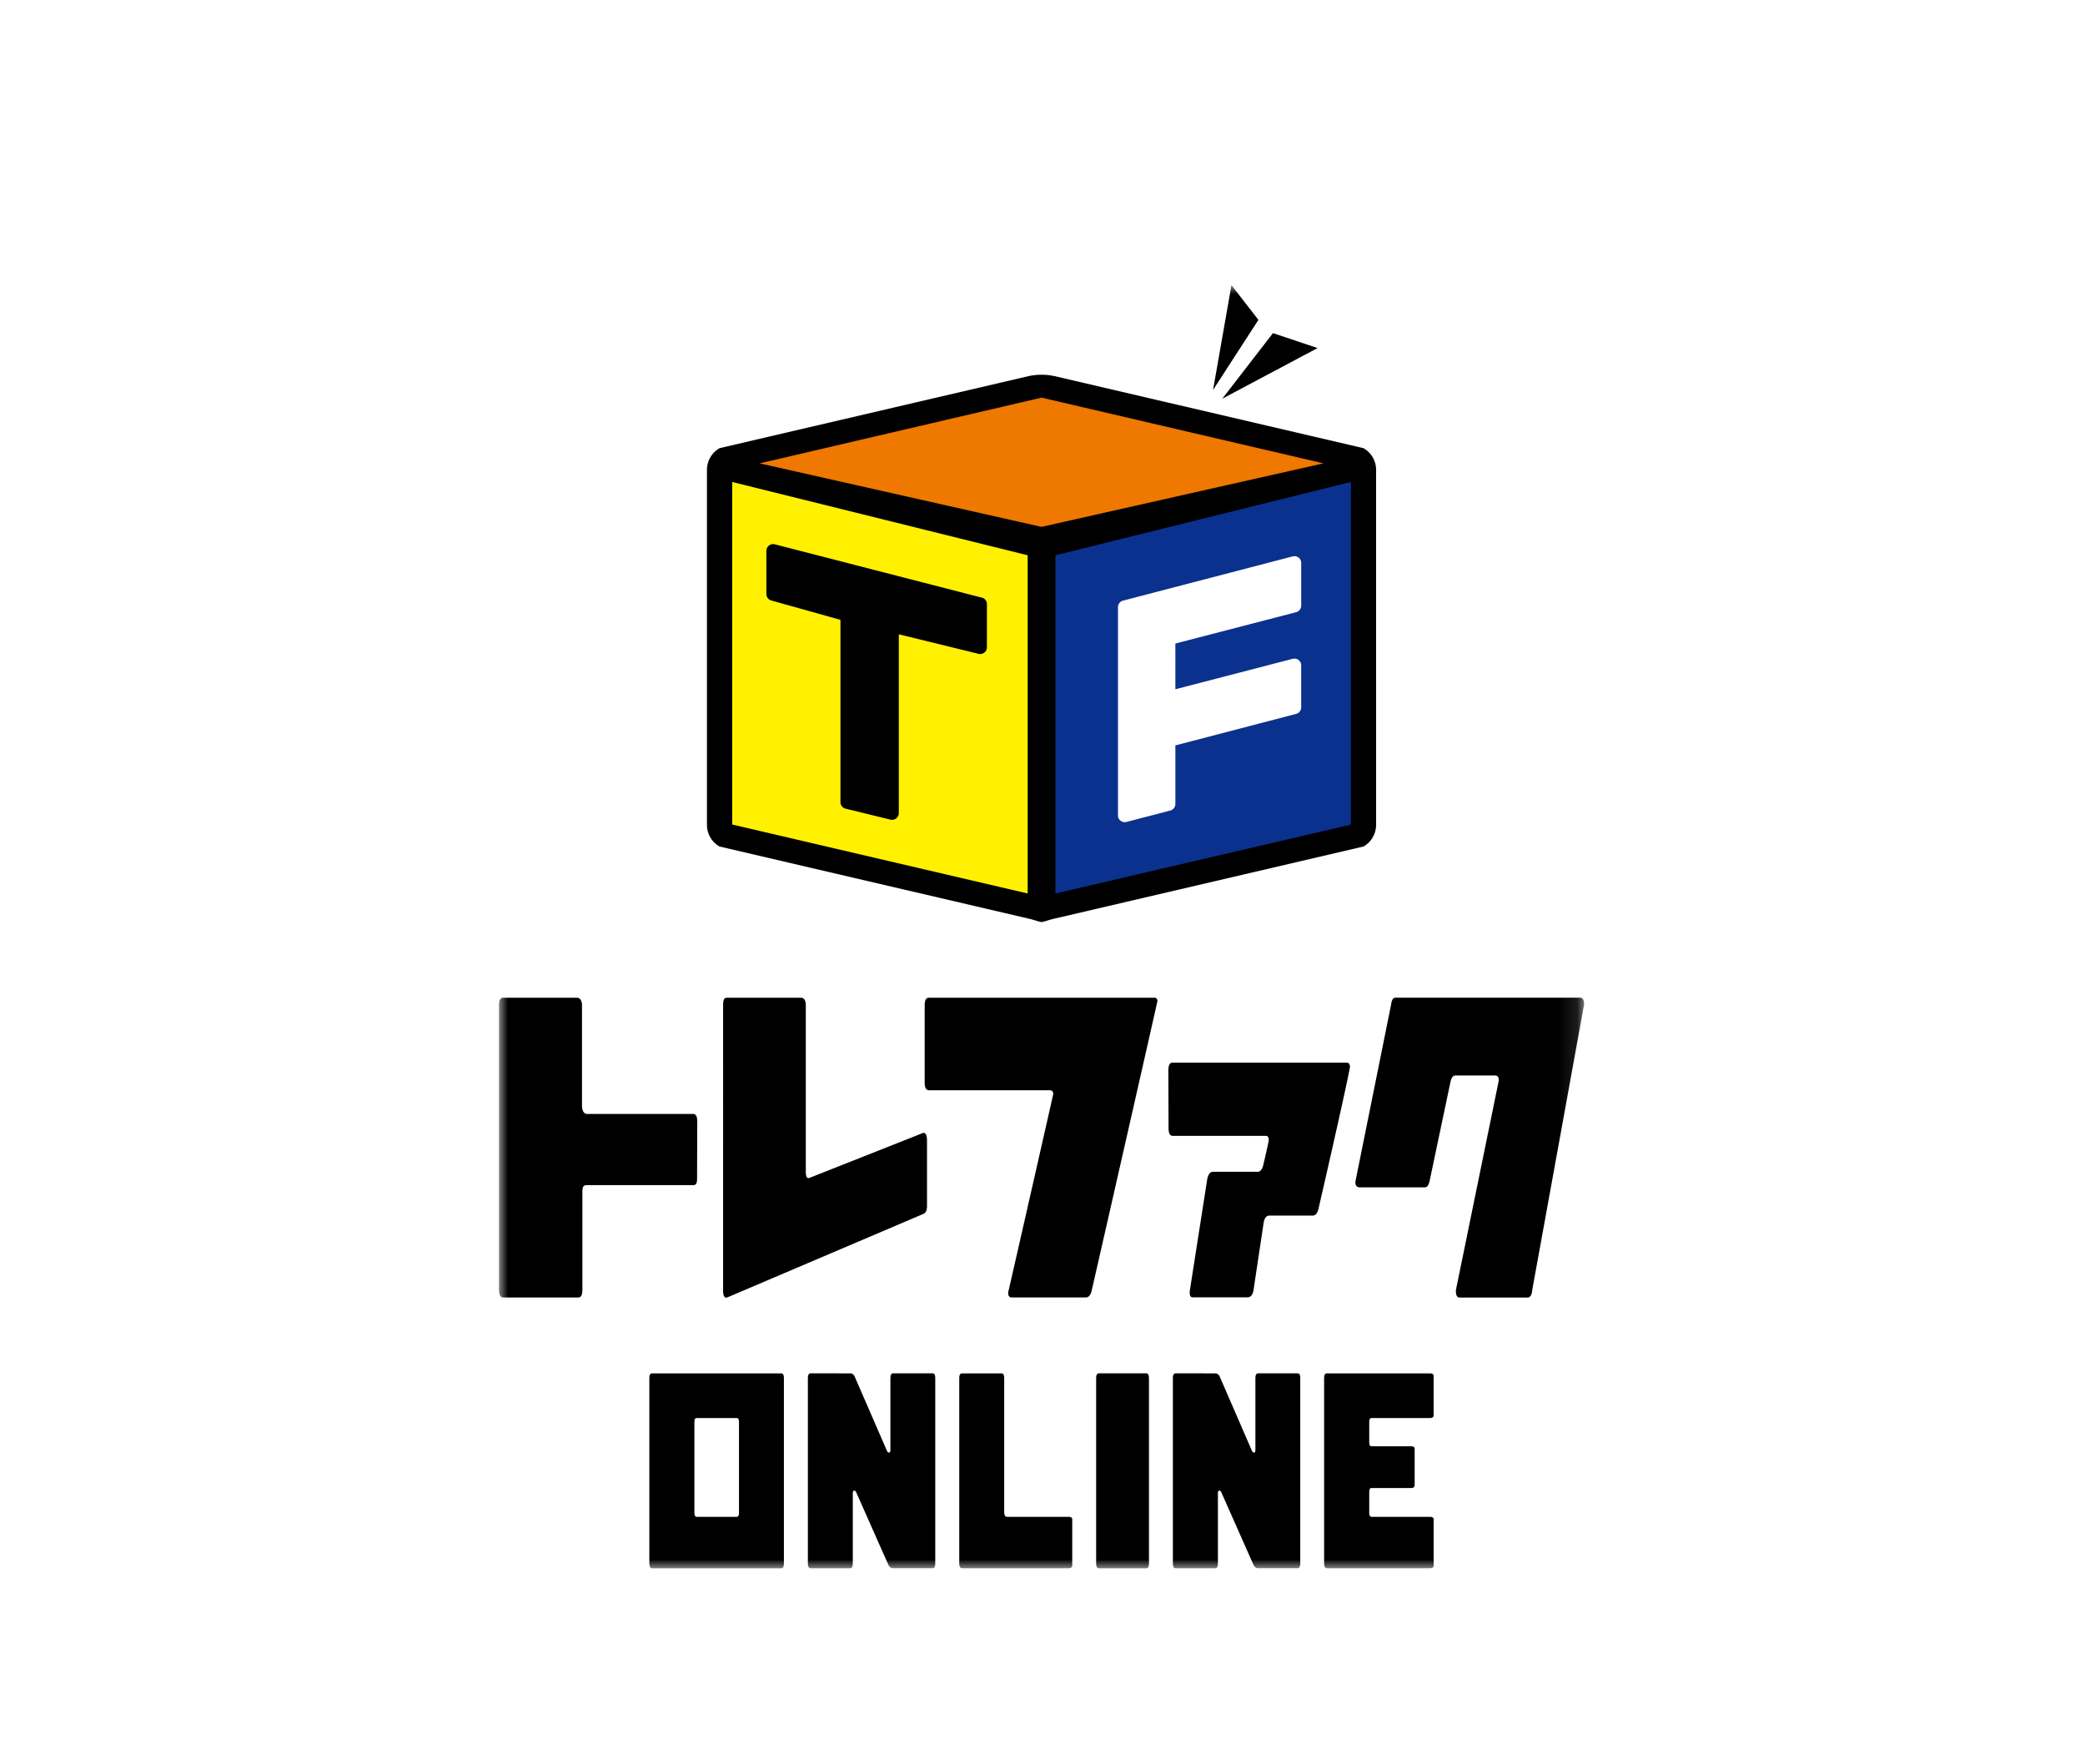
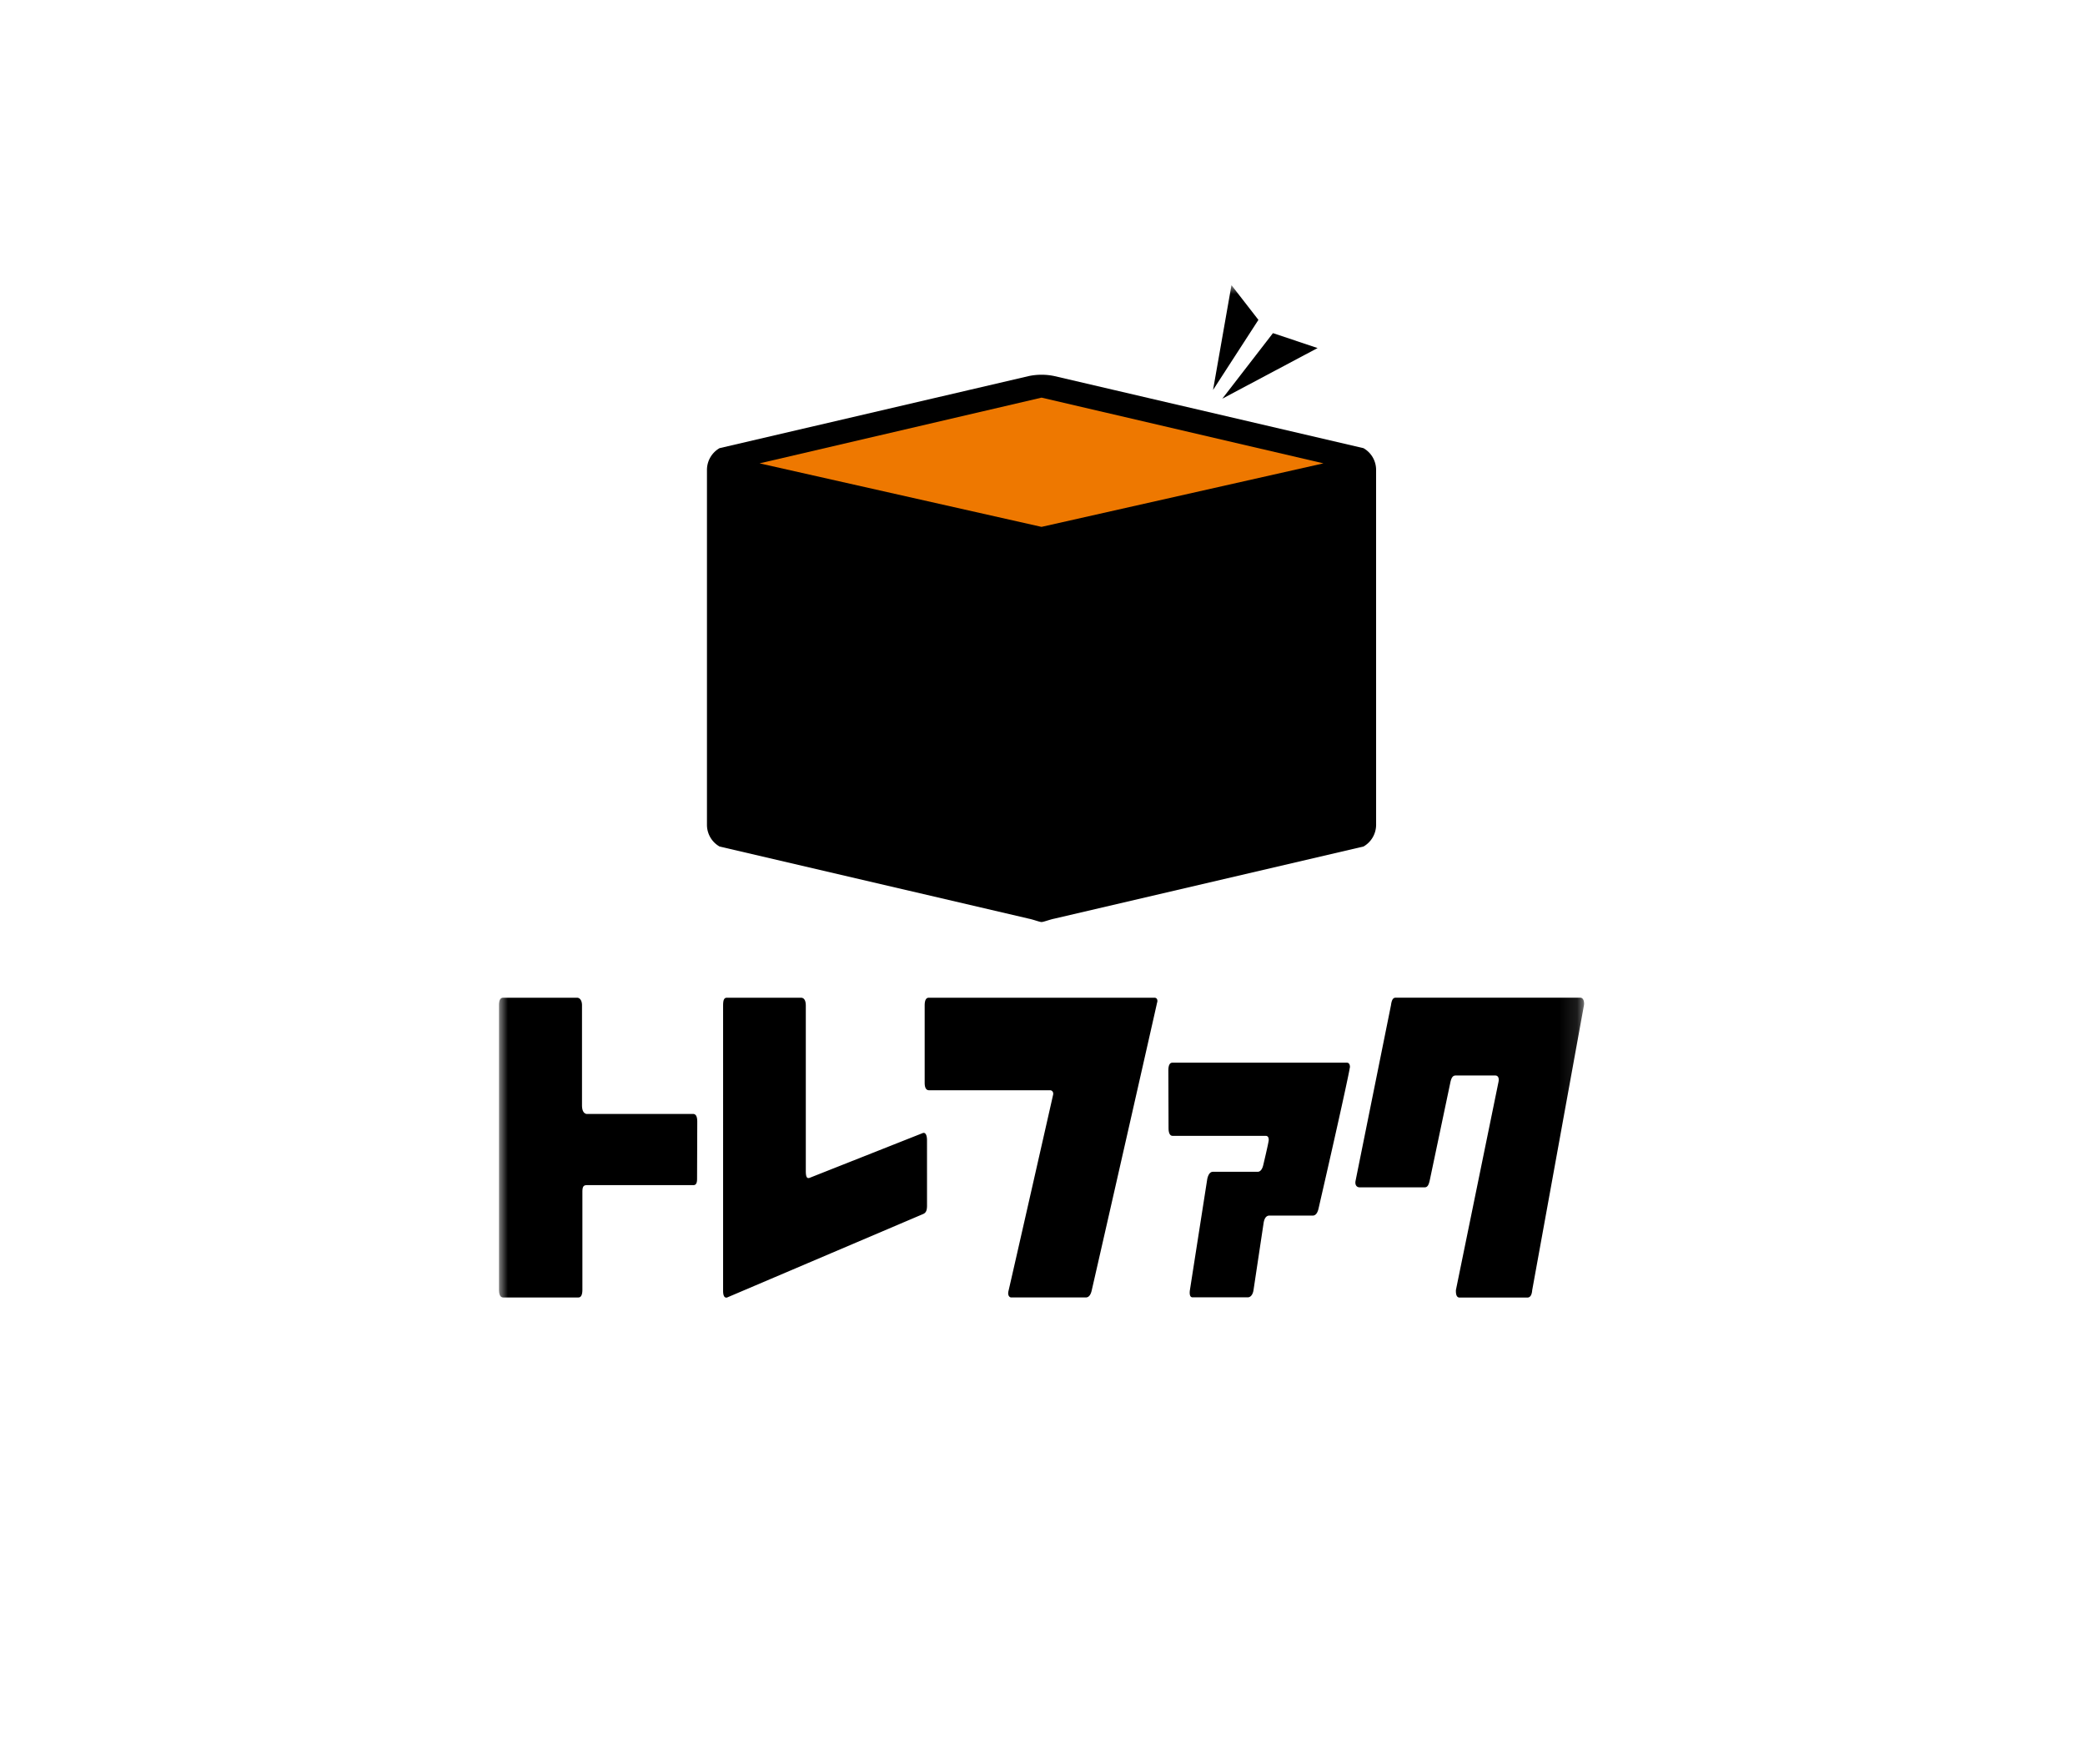
<svg xmlns="http://www.w3.org/2000/svg" width="117" height="99" fill="none">
-   <path fill="#fff" d="M0 0h117v99H0z" />
  <mask id="a" width="61" height="72" x="28" y="16" maskUnits="userSpaceOnUse" style="mask-type:luminance">
    <path fill="#fff" d="M88.892 16H28v72h60.892z" />
  </mask>
  <g mask="url(#a)">
    <path fill="#000" d="M39.116 66.154c0 .25-.07.347-.208.347H32.93c-.195 0-.249.098-.249.38v5.483q0 .442-.228.44h-4.21q-.241.002-.242-.44v-15.96c0-.288.077-.419.238-.419h4.146c.145 0 .273.144.274.42v5.617q.002.42.242.483h5.982c.17 0 .242.144.244.432zM52.02 67.64c0 .297-.065.417-.227.485l-10.997 4.683q-.218.043-.219-.379V56.428c0-.297.044-.444.215-.444h4.15c.176 0 .275.144.276.444v9.28c0 .367.077.423.207.386l6.36-2.517c.154-.05.234.133.234.4zm12.917-11.41c-.013.084-3.022 13.34-3.674 16.173q-.09.399-.33.4H56.75c-.107 0-.18-.103-.175-.253a.7.7 0 0 1 .025-.144c.203-.864 2.479-10.896 2.496-10.98.03-.144-.058-.25-.172-.25H52.13c-.161 0-.242-.144-.242-.42v-4.33c0-.288.07-.442.233-.442h12.66c.106 0 .19.07.16.252m10.804 3.666c-.012.17-.58 2.806-1.754 7.908q-.09.4-.33.4h-2.434c-.152 0-.27.122-.317.398l-.57 3.789c-.039.25-.165.399-.317.399H66.92q-.156 0-.16-.252 0-.073.01-.144l.976-6.248q.09-.399.318-.4h2.51c.145 0 .26-.133.319-.4 0 0 .304-1.273.302-1.384 0-.167-.065-.233-.173-.233h-5.22c-.145 0-.229-.144-.229-.442l-.011-3.218c0-.288.072-.444.224-.444h9.801c.12 0 .174.121.164.274m13.129-3.477-2.9 15.964q-.033.418-.273.418h-3.801q-.207 0-.208-.36v-.06l2.391-11.685c.047-.235-.039-.357-.183-.357h-2.218c-.158 0-.246.11-.307.419l-1.145 5.438c-.06.288-.132.419-.29.419h-3.653c-.145 0-.265-.11-.23-.344l1.992-9.876c.04-.289.109-.421.261-.421h10.356c.138 0 .219.117.219.351a1 1 0 0 1-.012.094M77.22 26.365a1.4 1.4 0 0 0-.71-1.218L59.155 21.1a3.5 3.5 0 0 0-1.417 0l-17.36 4.047a1.41 1.41 0 0 0-.707 1.218V46.28a1.4 1.4 0 0 0 .707 1.22l17.36 4.05c.274.056.597.187.708.187s.46-.137.709-.187l17.358-4.05a1.41 1.41 0 0 0 .708-1.22zM69.104 16l-1.034 5.882 2.546-3.933zm4.833 3.53-2.505-.837-2.843 3.679z" />
    <path fill="#EE7800" d="M58.445 29.564 74.265 26l-15.818-3.688L42.623 26z" />
-     <path fill="#0B318F" d="M59.226 31.158v18.977l16.58-3.867V27.045z" />
-     <path fill="#FFF100" d="m57.667 31.158-16.58-4.113v19.222l16.58 3.868z" />
    <path fill="#000" d="m55.091 33.534-11.61-2.99a.38.38 0 0 0-.437.199.4.4 0 0 0-.039.166v2.423a.38.38 0 0 0 .277.363l3.88 1.086V45.01a.38.38 0 0 0 .29.366l2.515.615a.38.38 0 0 0 .47-.364V35.592l4.469 1.095a.38.38 0 0 0 .475-.364v-2.428a.375.375 0 0 0-.29-.364" />
-     <path fill="#fff" d="M72.727 34.353a.38.38 0 0 0 .29-.364v-2.405a.37.37 0 0 0-.148-.298.38.38 0 0 0-.328-.066l-9.515 2.48a.38.38 0 0 0-.29.366v11.69a.37.37 0 0 0 .145.298.39.39 0 0 0 .328.068l2.464-.642a.38.38 0 0 0 .283-.366v-3.288l6.77-1.766a.38.38 0 0 0 .29-.363V37.33a.374.374 0 0 0-.303-.368.4.4 0 0 0-.172.005l-6.585 1.709V36.11z" />
-     <path fill="#000" d="M64.475 77.335v10.379q0 .287-.145.288h-2.663q-.156 0-.157-.288v-10.38q0-.273.157-.272h2.66q.147 0 .145.273m-4.506 7.779q.204 0 .203.144v2.584q0 .154-.203.156h-5.98c-.106 0-.155-.096-.157-.289V77.335q0-.273.157-.272h2.22q.145-.001.144.272v7.49q0 .288.157.289zm16.996 0h3.284q.203 0 .203.144v2.584q0 .154-.203.156H74.46q-.156 0-.157-.289V77.335q0-.273.157-.272h5.785q.203 0 .203.144v2.205q0 .154-.203.156h-3.284q-.124 0-.126.229v1.126q-.001.23.126.23h2.22q.203 0 .202.143v2.044q0 .154-.203.156h-2.22q-.123 0-.125.229v1.152q-.001.23.126.23m-33.117-8.044h-7.25q-.157-.001-.156.272v10.379q0 .287.157.288h7.249c.101 0 .145-.095.145-.288v-10.38q-.001-.273-.145-.272m-2.376 2.736v5.084q.002.23-.126.23h-2.25q-.124 0-.125-.23V79.8q-.002-.23.126-.23h2.25q.125 0 .126.23m6.193-2.737a.28.28 0 0 1 .3.182l1.807 4.159s.05.12.133.103.063-.211.063-.211V77.35q0-.288.145-.288h2.227c.097 0 .145.086.145.27V87.71q0 .288-.145.288h-2.18a.29.29 0 0 1-.301-.181l-1.805-4.07s-.052-.125-.133-.103c-.082.021-.063.211-.063.211v3.858q0 .288-.145.288h-2.22c-.105 0-.154-.095-.156-.288v-10.38q0-.273.157-.272zm20.483 0a.28.28 0 0 1 .3.182l1.806 4.159s.051.12.134.103c.082-.017.062-.211.062-.211V77.35q0-.288.145-.288h2.227c.097 0 .145.086.145.27V87.71q0 .288-.145.288h-2.175a.29.29 0 0 1-.3-.181l-1.805-4.07s-.052-.125-.133-.103c-.082.021-.063.211-.063.211v3.858q.001.288-.145.288h-2.225c-.106 0-.155-.095-.157-.288v-10.38q0-.273.157-.272z" />
  </g>
</svg>